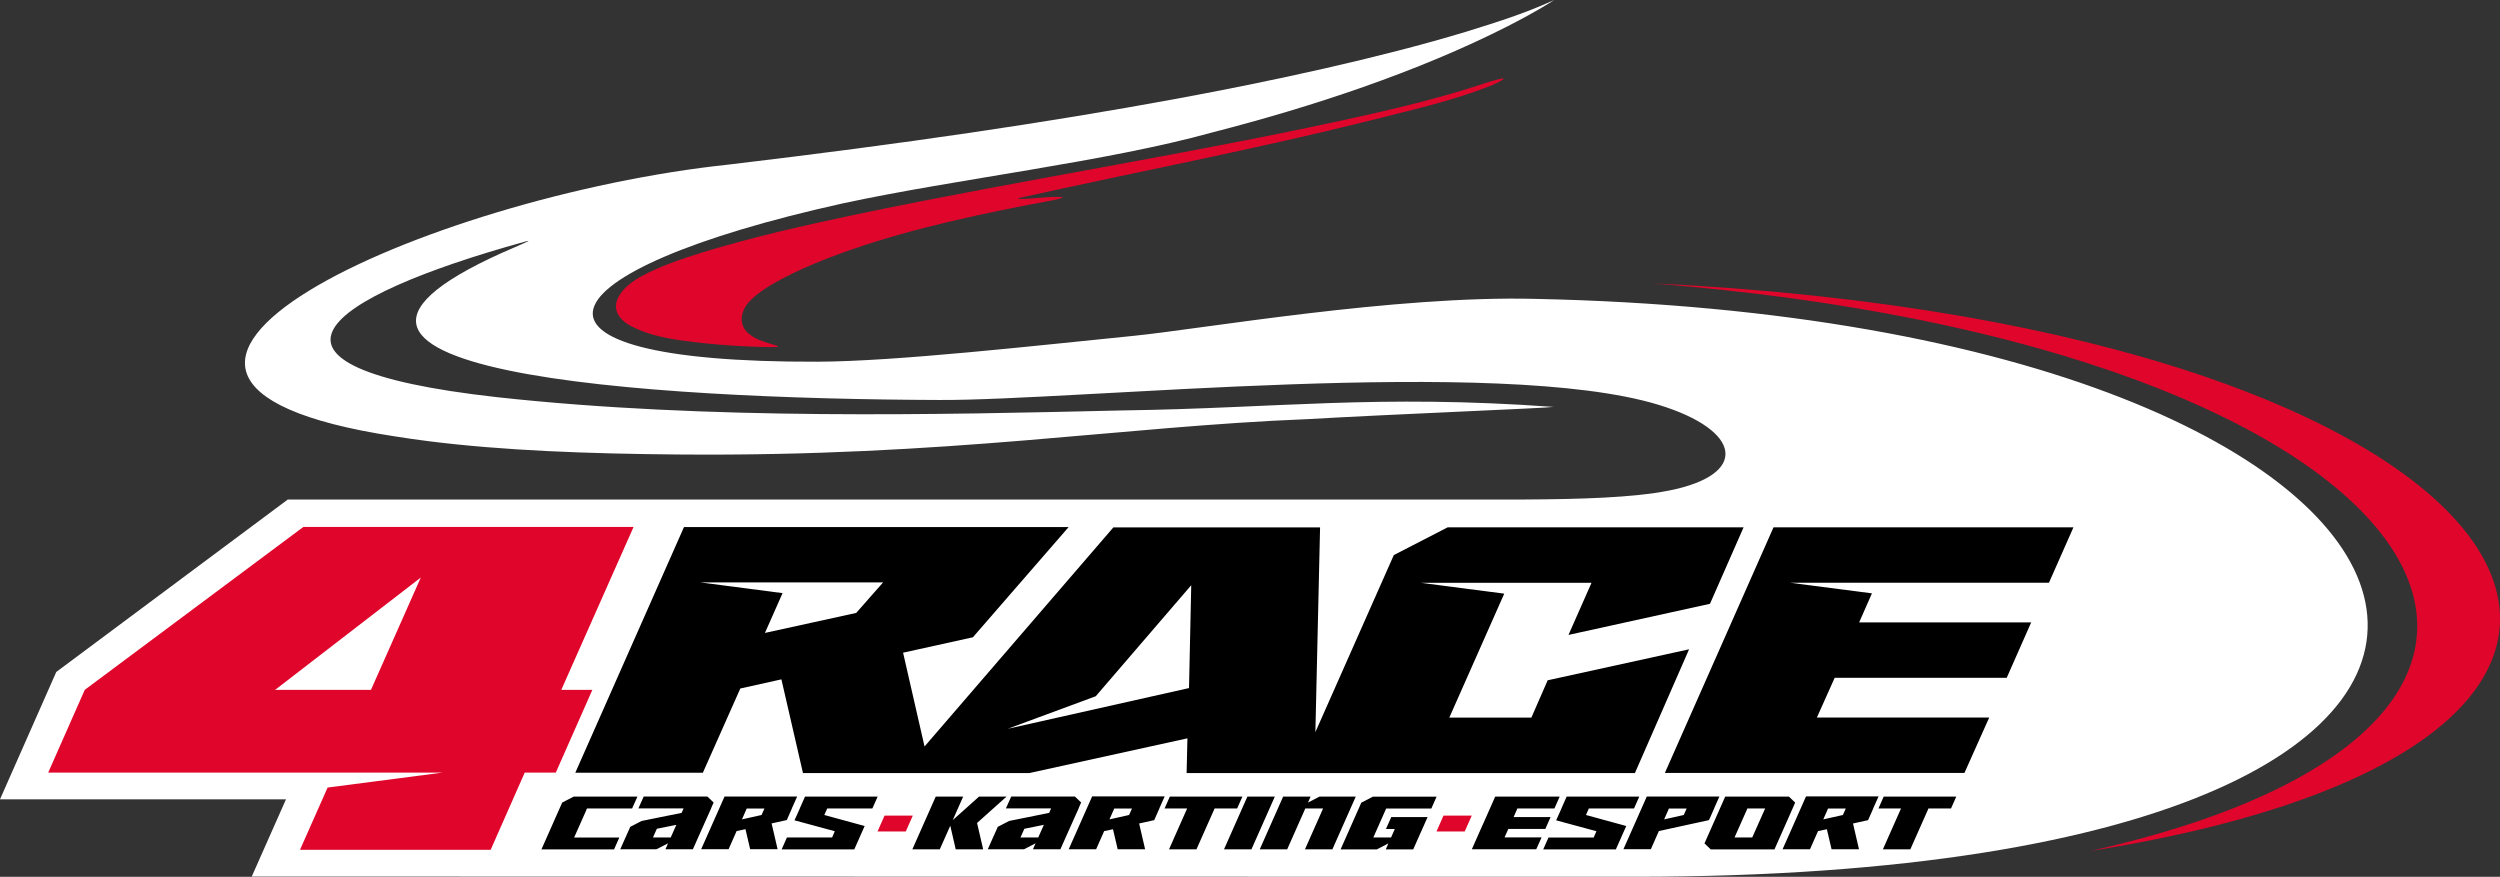
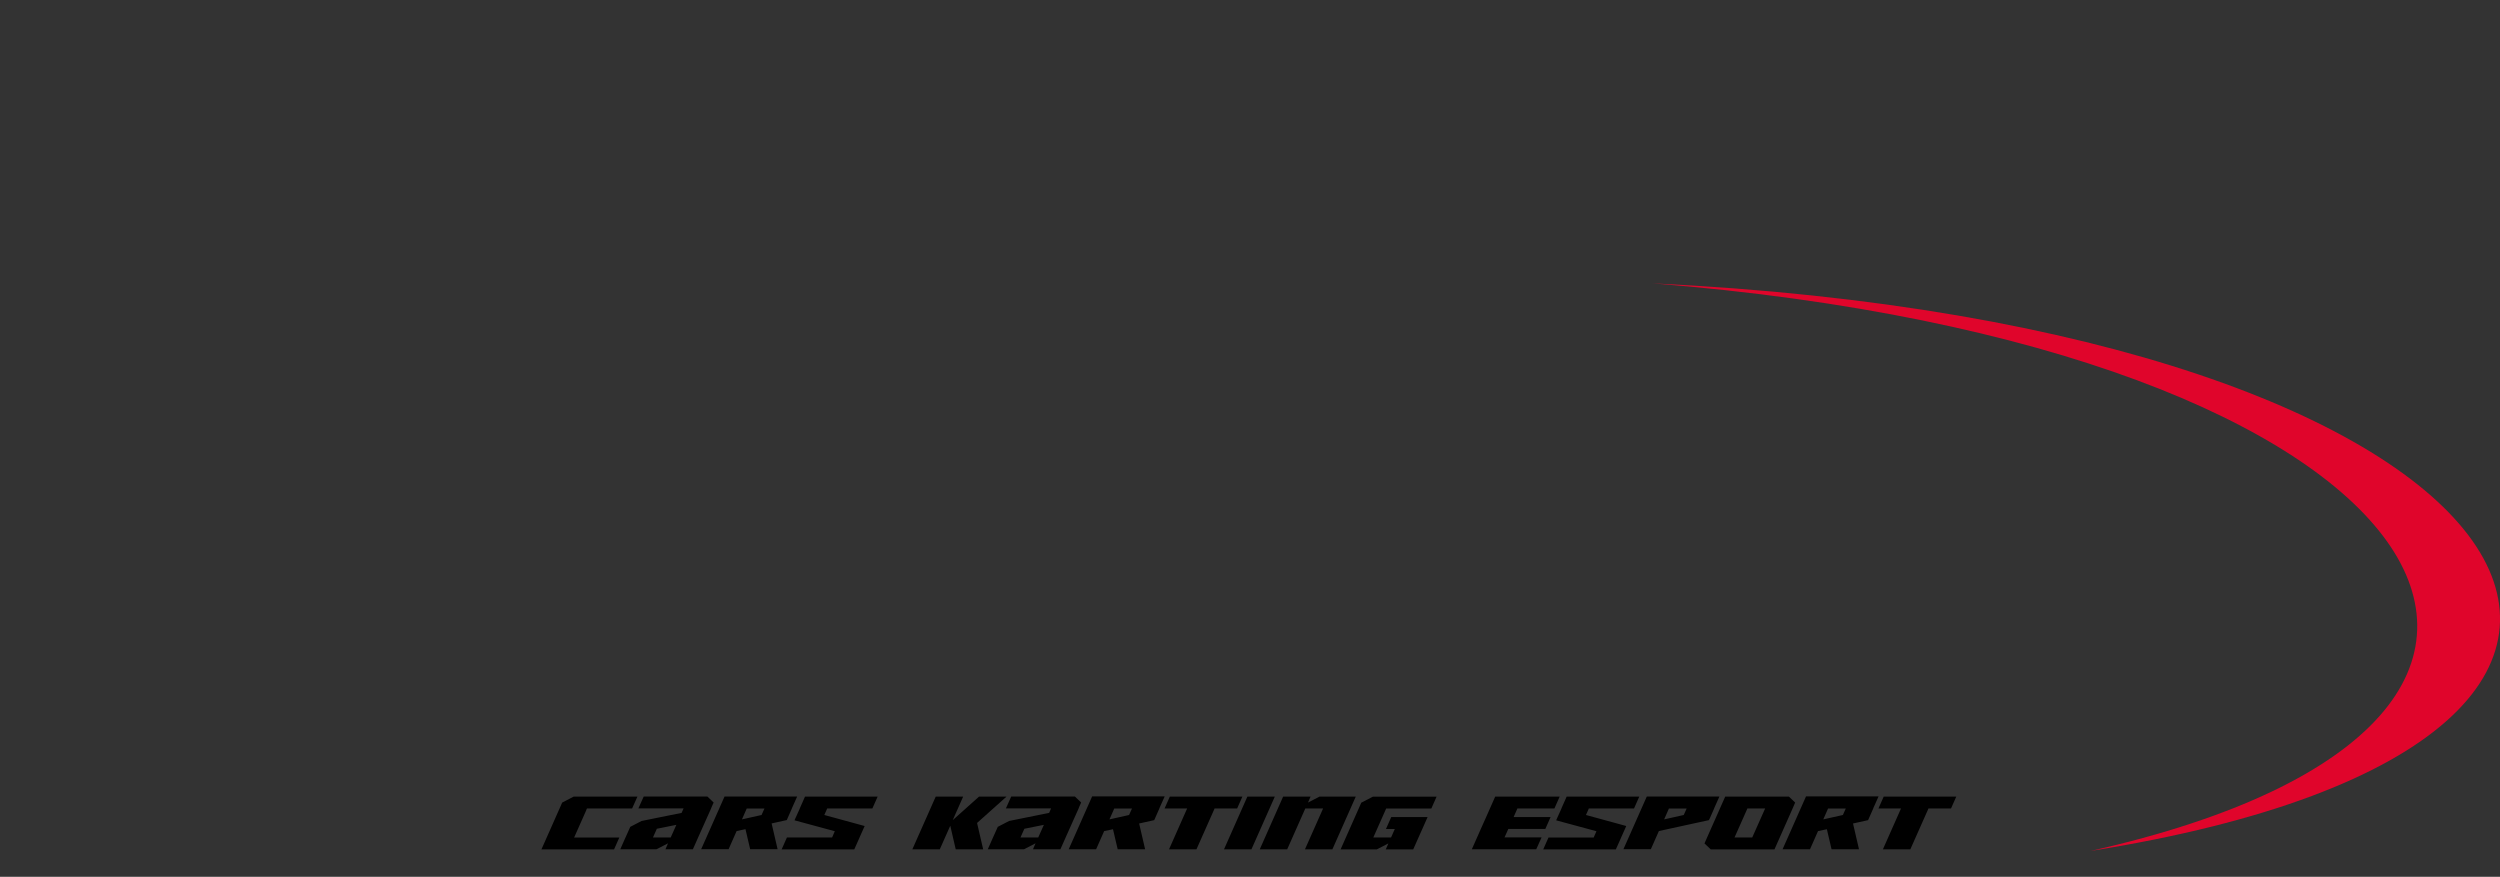
<svg xmlns="http://www.w3.org/2000/svg" id="Warstwa_2" data-name="Warstwa 2" viewBox="0 0 426.51 149.59">
  <rect x="0" y="0" width="426.51" height="149.59" fill="#333333" stroke="none" />
  <defs>
    <style>
      .cls-1 {
        fill: #fff;
      }

      .cls-2 {
        fill: #e0052b;
      }
    </style>
  </defs>
  <g id="Layer_1" data-name="Layer 1">
    <g>
      <g>
-         <path class="cls-2" d="M251.26,14.89c1.98-.71,8.48-2.77,3.35-.38-6.84,2.74-14.03,4.3-21.19,6.13-19.4,4.85-39.74,8.73-59.52,13.13-.27.1-.21.15.03.17,2.28.04,5.04-.49,7.26-.32.41.13-1,.42-1.27.48-12.04,2.24-23.97,4.78-34.49,8.42-4.42,1.53-9.26,3.45-13.28,5.74-1.5.87-2.9,1.78-4.02,2.9-1.82,1.69-2.27,4.28-.33,5.82,1.25,1.04,3.17,1.53,4.38,1.89.78.23.74.33-.17.35-5.14-.04-10.58-.42-15.58-1.11-2.71-.39-5.54-.94-8.06-2.12-5.34-2.41-3.55-6.32,1.02-8.83,3.17-1.75,6.83-2.95,10.32-4.06,8.88-2.71,17.4-4.62,26.39-6.52,29.52-6.18,59.42-10.69,88.76-17.34,5.5-1.27,11.01-2.65,16.33-4.35l.07-.02Z" />
        <path class="cls-2" d="M281.92,48.34c134.94,10.73,174.38,74.48,74.73,96.84,120.91-19.23,77.78-89.56-74.73-96.84Z" />
-         <path class="cls-1" d="M261.89,50.99h0c-23.94-.61-56.96,5.15-68.43,6.3-17.11,1.72-40.68,4.37-53.94,4.42-55.72.19-47.76-15.51,4.35-27.03,19.33-4.16,44.92-7.07,62.96-12.09,16.83-4.31,35.07-10.32,50.4-18.12,2.6-1.34,4.75-2.5,7.11-3.95,1.07-.68.92-.57.38-.32-4.91,2.19-9.13,3.52-14.62,5.22-14.63,4.43-33.09,8.43-49.54,11.46-22.3,4.1-46.26,7.63-76.09,11.18-51.72,5.44-120.64,36.61-57.28,46.36,2.07.33,4.09.62,5.85.84,12.69,1.61,27.2,2.15,42.7,2.28h.09c46.14.39,75.09-4.76,107.38-6.04,14.07-.82,40.96-1.88,41.83-2.08-30.27-2.18-47.18.24-73.46.6-31,.72-70.84,1.69-106.79-2.26-46.27-5.17-29.64-17,4.68-26.51,1.55-.44.19.13-1.55.89-50.36,21.47,22.83,25.92,72.3,26.1,23.5.13,95.43-7.51,122.72.82,14.31,4.37,15.51,11.93,1.77,14.64-6.18,1.22-15.16,1.47-24.71,1.52H49.1s-39.5,29.42-39.5,29.42L0,136.37h48.79l-5.84,13.17s232.95.04,235.91.04c185.25,0,152.19-95.06-16.97-98.59Z" />
-         <path class="cls-2" d="M149.71,141.85h4.82l1.2-2.71h-4.82l-1.2,2.71ZM246.27,139.14l-1.2,2.71h4.82l1.2-2.71h-4.82Z" />
        <path d="M100.02,138.19l.12-.26h7.7l.91-2.03h-10.87l-1.97,1.02-.45,1.02-2.19,4.94-.9,2.03h12.39l.9-2.03h-7.71l2.08-4.68ZM121.31,137.93l.12-.3.32-.72-1.07-1.02h-10.86l-.91,2.03h7.71l-.33.76-6.83,1.38-1.93,1-.61,1.36-.2.44-.9,2.03h6.18l1.97-1.02-.44,1.02h4.68l.9-2.03,1.43-3.2.78-1.74ZM114.43,142.87h-3.03l.66-1.48,3.33-.67-.96,2.15ZM134.21,139.94l.06-.13.83-1.88v-.03s.9-2.01.9-2.01h-12.39l-.9,2.03-1.32,2.98-.9,2.03-.87,1.95h4.68l1.37-3.1,1.51-.32.8,3.42h4.68l-1.02-4.4,2.57-.57ZM129.93,139.04l-3.35.75.7-1.59.11-.26h3.03l-.5,1.11ZM136.45,137.91v.03s-.85,1.88-.85,1.88l-.05.13,6.87,1.86-.46,1.07h-7.71l-.9,2.03h12.39l.87-1.95.03-.08.84-1.88.03-.08-6.88-1.88.38-.85.11-.26h7.71l.9-2.03h-12.39l-.89,2.01ZM171.71,135.9h-4.68l-4.49,4.02,1.78-4.02h-4.68l-3.99,9h4.68l1.79-4.03.93,4.03h4.68l-1.04-4.5,5.03-4.5ZM184.01,137.93l.12-.3.32-.72-1.07-1.02h-10.86l-.91,2.03h7.71l-.33.76-6.83,1.38-1.93,1-.61,1.36-.2.44-.9,2.03h6.18l1.97-1.02-.44,1.02h4.68l.9-2.03,1.43-3.2.78-1.74ZM177.13,142.87h-3.03l.66-1.48,3.33-.67-.96,2.15ZM186.31,135.9l-.9,2.03-1.32,2.98-.9,2.03-.87,1.95h4.68l1.37-3.1,1.51-.32.8,3.42h4.68l-1.02-4.4,2.57-.57.06-.13.83-1.88v-.03s.9-2.01.9-2.01h-12.39ZM192.63,139.04l-3.35.75.7-1.59.11-.26h3.03l-.5,1.11ZM211.97,135.9h-12.39l-.9,2.03h3.85l-3.09,6.97h4.68l2.98-6.71.11-.26h3.85l.9-2.03ZM212.81,135.9l-3.99,9h4.68l3.99-9h-4.68ZM231.3,135.9h-6.18l-1.97,1.02.44-1.02h-4.68l-.9,2.03-3.09,6.97h4.68l3.09-6.97h3.03l-.11.26-2.98,6.71h4.68l3.09-6.97.9-2.03ZM232.25,136.92l-.45,1.02-2.19,4.94-.9,2.03h6.18l1.97-1.02-.44,1.02h4.68l.9-2.03.65-1.45.9-2.03h-6.2l-.9,2.03h1.51l-.64,1.45h-3.03l2.08-4.68.11-.26h7.71l.9-2.03h-10.86l-1.97,1.02ZM257.33,141.42h6.31l.9-2.03h-6.31l.53-1.2.11-.26h6.32l.9-2.03h-11l-.9,2.03-.64,1.45-.91,2.03-.64,1.45-.9,2.03h10.99l.91-2.03h-6.32l.65-1.45ZM277.45,140.92l-6.88-1.88.38-.85.11-.26h7.71l.9-2.03h-12.39l-.89,2.01v.03s-.85,1.88-.85,1.88l-.05.13,6.87,1.86-.47,1.07h-7.71l-.9,2.03h12.39l.87-1.95.03-.08.84-1.88.03-.08ZM291.61,139.81l.83-1.88v-.03s.9-2.01.9-2.01h-12.39l-.9,2.03-1.32,2.98-.9,2.03-.87,1.95h4.68l1.37-3.1,8.53-1.86.06-.13ZM287.26,139.04l-3.35.75.7-1.59.11-.26h3.03l-.5,1.11ZM306.26,136.92l-1.07-1.02h-10.86l-.9,2.03-2.19,4.94-.45,1.02,1.07,1.02h10.87l.9-2.03,2.19-4.94.44-1.02ZM298.94,142.87h-3.02l2.08-4.68.11-.26h3.03l-2.2,4.94ZM308.1,135.9l-.9,2.03-1.32,2.98-.9,2.03-.87,1.95h4.68l1.37-3.1,1.51-.32.8,3.42h4.68l-1.02-4.4,2.57-.57.06-.13.83-1.88v-.03s.9-2.01.9-2.01h-12.39ZM314.41,139.04l-3.35.75.7-1.59.11-.26h3.03l-.5,1.11ZM321.37,135.9l-.9,2.03h3.85l-3.09,6.97h4.68l2.98-6.71.11-.26h3.85l.9-2.03h-12.39Z" />
      </g>
-       <path class="cls-2" d="M108.1,89.9h-56.35l-37.29,27.79-6.24,14.12h45.38,0s21.88,0,21.88,0l-19.59,2.55-4.71,10.62h32.53l5.81-13.17h5.3l6.24-14.12h-5.3l12.33-27.79ZM63.29,117.69h-16.35l24.85-19.16-8.5,19.16Z" />
-       <path d="M288.17,110.77l-24.13,5.29-2.78,6.36h-14l9.37-21.14-14.23-1.85h29.12l-3.93,8.89,24.14-5.31,5.73-13.04h-50.49l-9.18,4.73-13.38,30.2.8-34.93h-35.26l-32.22,37.38-3.66-16,11.91-2.63,16.33-18.8h-65.62l-18.54,41.91h21.76l6.39-14.37,7.01-1.56,3.68,15.99h38.59l27-5.93-.14,5.93h76.48l9.24-21.11ZM146.06,104.57l-15.56,3.41,3.01-6.79-14.04-1.83h31.19l-4.59,5.21ZM202.84,117.39l-30.91,6.94,15.01-5.55,16.29-18.94-.38,17.54ZM353.73,89.96h-51.16l-18.54,41.91h51.11l4.23-9.46h-29.4l3.03-6.77h29.35l4.18-9.46h-29.35l2.18-4.95-13.94-1.81h44.14l4.18-9.46Z" />
    </g>
  </g>
</svg>